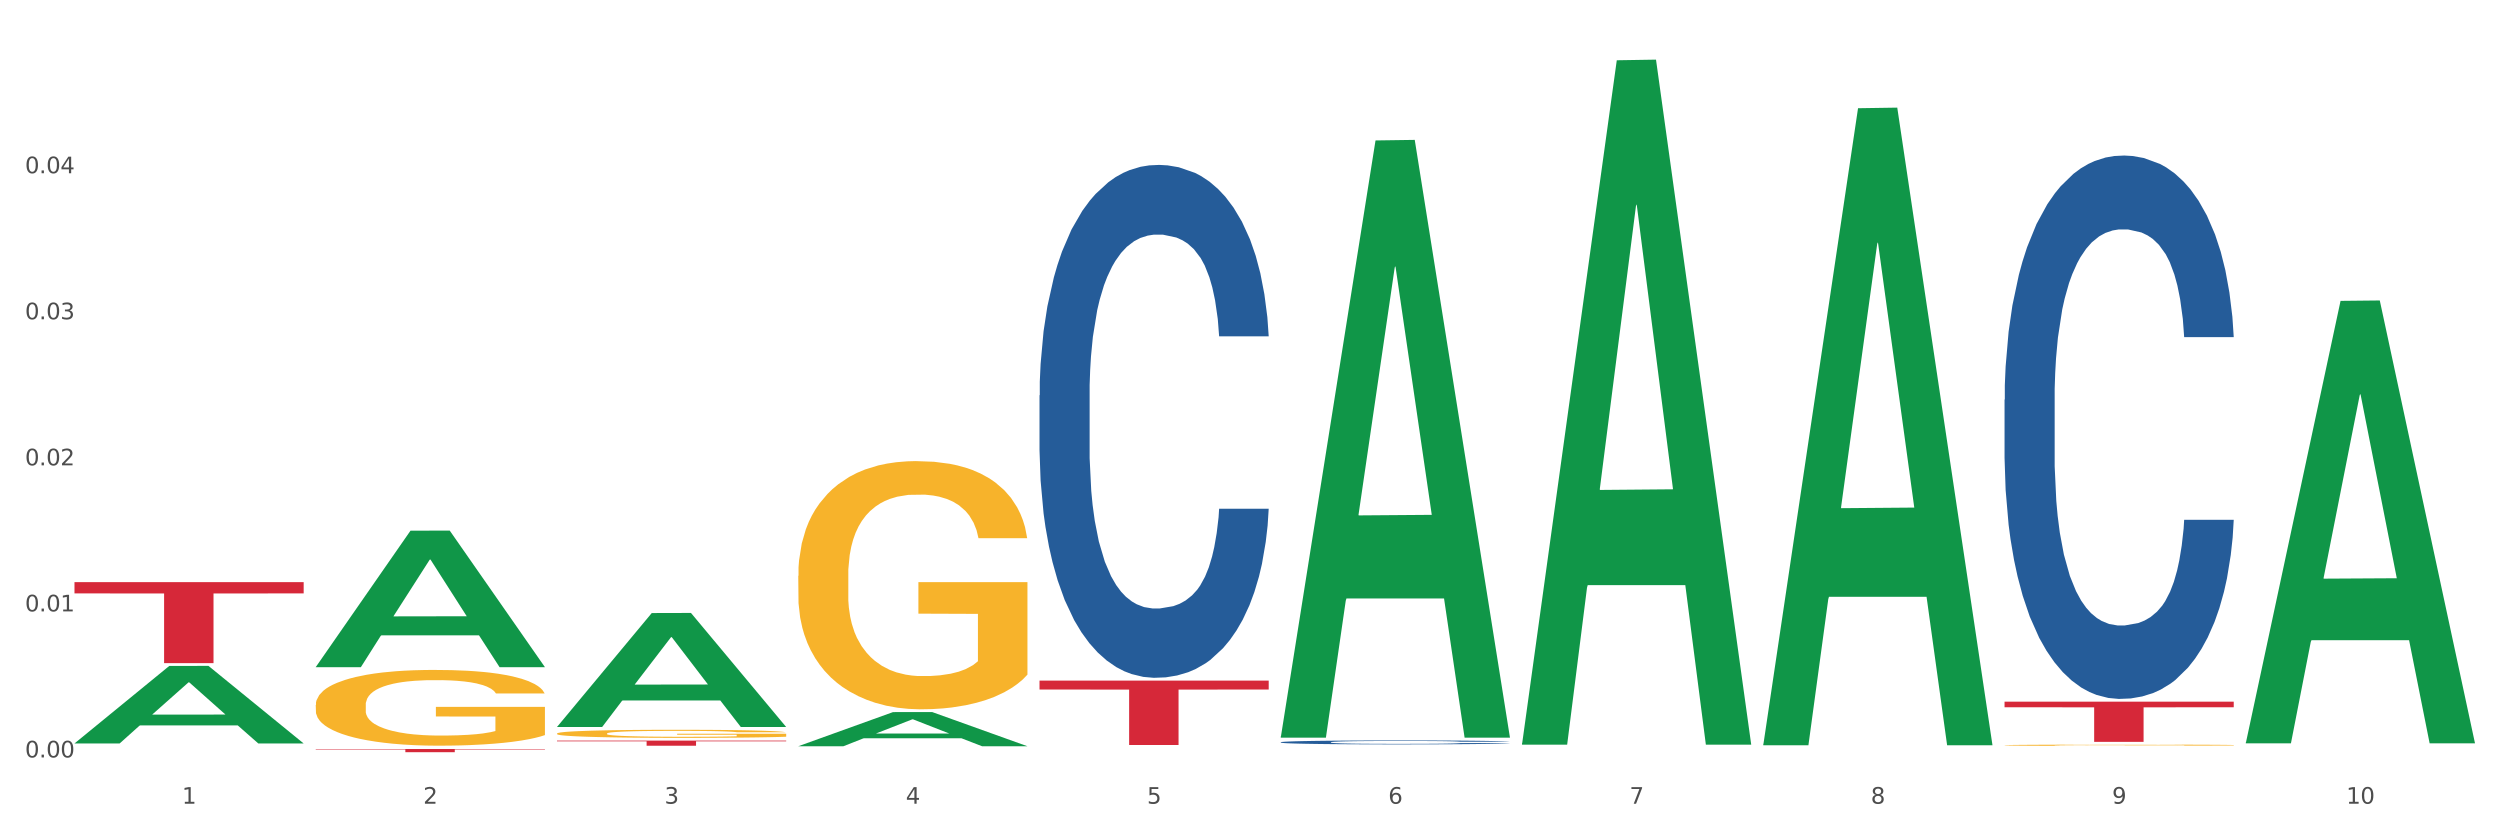
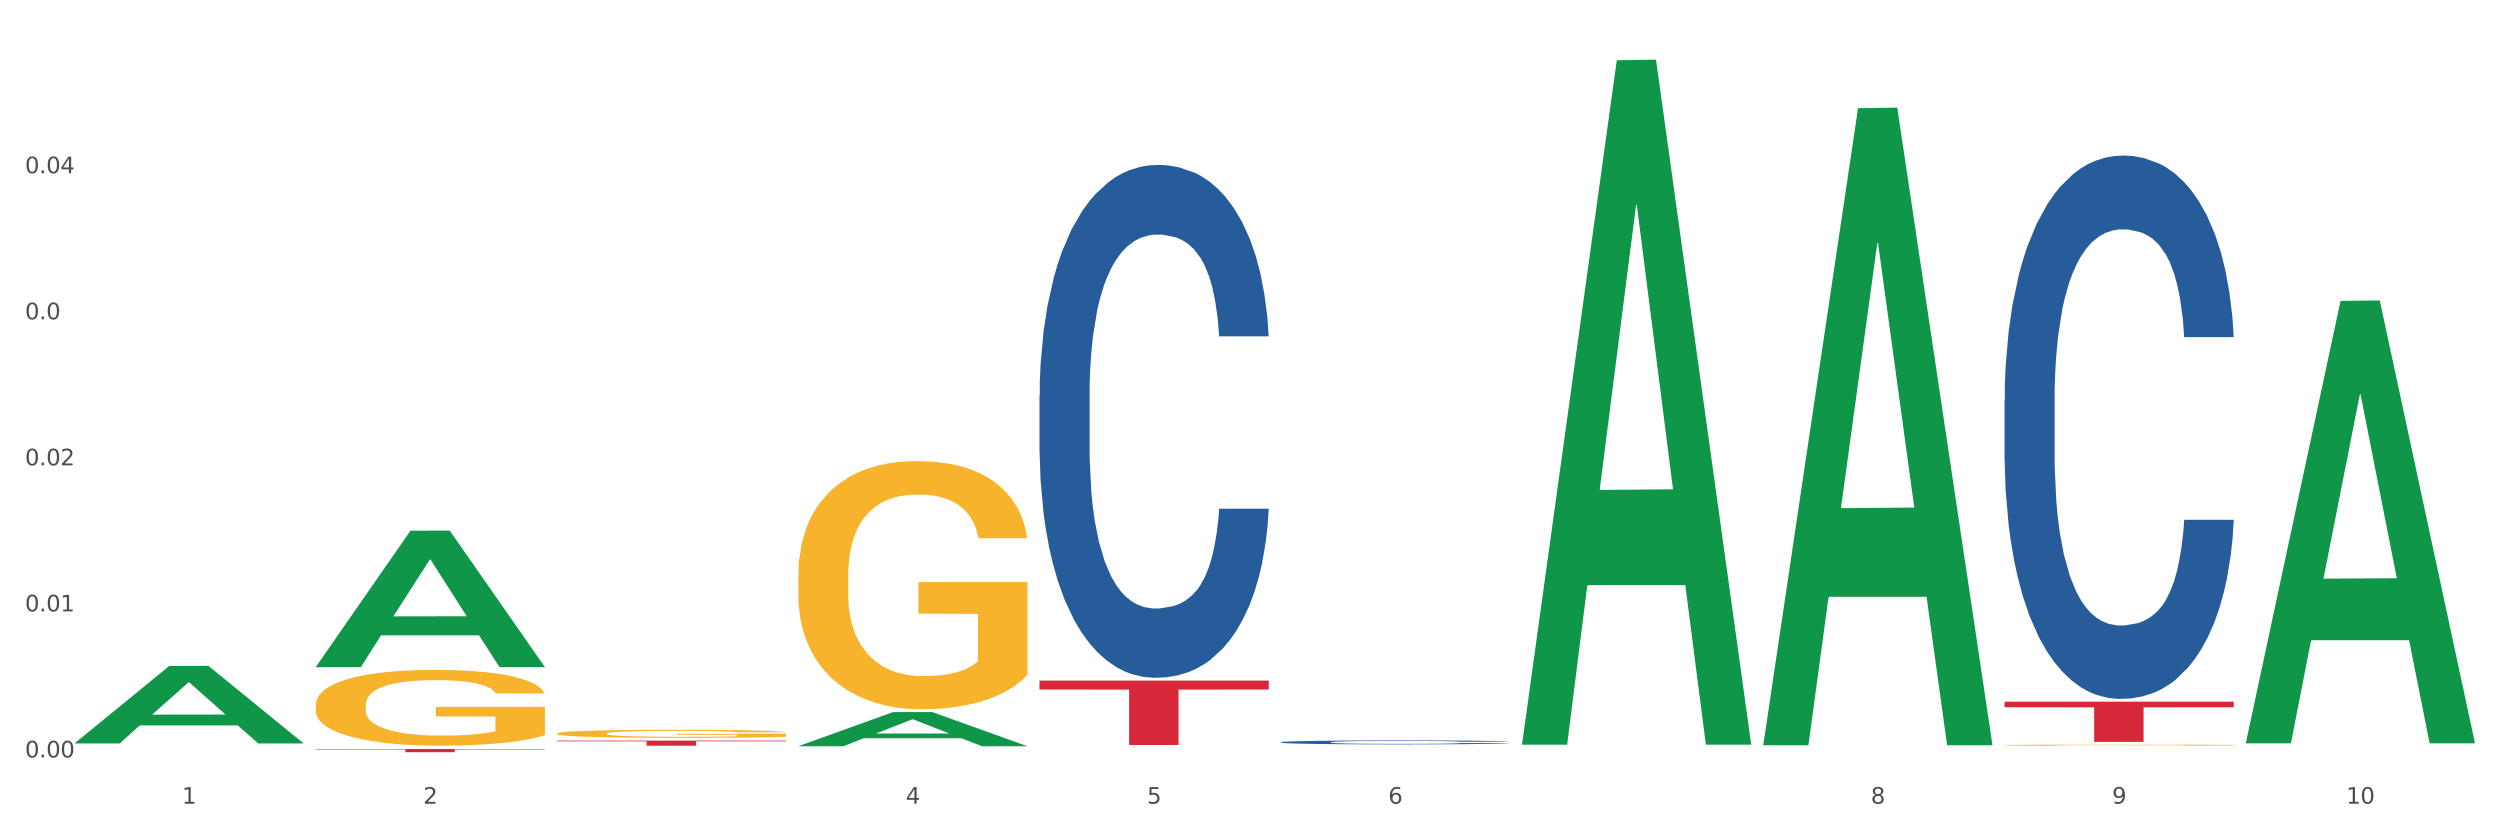
<svg xmlns="http://www.w3.org/2000/svg" xmlns:xlink="http://www.w3.org/1999/xlink" width="1080pt" height="360pt" viewBox="0 0 1080 360" version="1.1">
  <rect x="0" y="0" width="1080" height="360" fill="#333333" stroke="none" />
  <defs>
    <style type="text/css">*{stroke-linejoin: round; stroke-linecap: butt}</style>
  </defs>
  <g id="figure_1">
    <g id="patch_1">
      <path d="M 0 360  L 1080 360  L 1080 0  L 0 0  z " style="fill: #ffffff; stroke: #ffffff; stroke-linejoin: miter" />
    </g>
    <g id="axes_1">
      <g id="matplotlib.axis_1">
        <g id="xtick_1">
          <g id="text_1">
            <g style="fill: #4d4d4d" transform="translate(78.627 347.204) scale(0.096 -0.096)">
              <defs>
                <path id="DejaVuSans-31" d="M 794 531  L 1825 531  L 1825 4091  L 703 3866  L 703 4441  L 1819 4666  L 2450 4666  L 2450 531  L 3481 531  L 3481 0  L 794 0  L 794 531  z " transform="scale(0.016)" />
              </defs>
              <use xlink:href="#DejaVuSans-31" />
            </g>
          </g>
        </g>
        <g id="xtick_2">
          <g id="text_2">
            <g style="fill: #4d4d4d" transform="translate(182.851 347.204) scale(0.096 -0.096)">
              <defs>
                <path id="DejaVuSans-32" d="M 1228 531  L 3431 531  L 3431 0  L 469 0  L 469 531  Q 828 903 1448 1529  Q 2069 2156 2228 2338  Q 2531 2678 2651 2914  Q 2772 3150 2772 3378  Q 2772 3750 2511 3984  Q 2250 4219 1831 4219  Q 1534 4219 1204 4116  Q 875 4013 500 3803  L 500 4441  Q 881 4594 1212 4672  Q 1544 4750 1819 4750  Q 2544 4750 2975 4387  Q 3406 4025 3406 3419  Q 3406 3131 3298 2873  Q 3191 2616 2906 2266  Q 2828 2175 2409 1742  Q 1991 1309 1228 531  z " transform="scale(0.016)" />
              </defs>
              <use xlink:href="#DejaVuSans-32" />
            </g>
          </g>
        </g>
        <g id="xtick_3">
          <g id="text_3">
            <g style="fill: #4d4d4d" transform="translate(287.074 347.204) scale(0.096 -0.096)">
              <defs>
-                 <path id="DejaVuSans-33" d="M 2597 2516  Q 3050 2419 3304 2112  Q 3559 1806 3559 1356  Q 3559 666 3084 287  Q 2609 -91 1734 -91  Q 1441 -91 1130 -33  Q 819 25 488 141  L 488 750  Q 750 597 1062 519  Q 1375 441 1716 441  Q 2309 441 2620 675  Q 2931 909 2931 1356  Q 2931 1769 2642 2001  Q 2353 2234 1838 2234  L 1294 2234  L 1294 2753  L 1863 2753  Q 2328 2753 2575 2939  Q 2822 3125 2822 3475  Q 2822 3834 2567 4026  Q 2313 4219 1838 4219  Q 1578 4219 1281 4162  Q 984 4106 628 3988  L 628 4550  Q 988 4650 1302 4700  Q 1616 4750 1894 4750  Q 2613 4750 3031 4423  Q 3450 4097 3450 3541  Q 3450 3153 3228 2886  Q 3006 2619 2597 2516  z " transform="scale(0.016)" />
-               </defs>
+                 </defs>
              <use xlink:href="#DejaVuSans-33" />
            </g>
          </g>
        </g>
        <g id="xtick_4">
          <g id="text_4">
            <g style="fill: #4d4d4d" transform="translate(391.298 347.204) scale(0.096 -0.096)">
              <defs>
                <path id="DejaVuSans-34" d="M 2419 4116  L 825 1625  L 2419 1625  L 2419 4116  z M 2253 4666  L 3047 4666  L 3047 1625  L 3713 1625  L 3713 1100  L 3047 1100  L 3047 0  L 2419 0  L 2419 1100  L 313 1100  L 313 1709  L 2253 4666  z " transform="scale(0.016)" />
              </defs>
              <use xlink:href="#DejaVuSans-34" />
            </g>
          </g>
        </g>
        <g id="xtick_5">
          <g id="text_5">
            <g style="fill: #4d4d4d" transform="translate(495.522 347.204) scale(0.096 -0.096)">
              <defs>
                <path id="DejaVuSans-35" d="M 691 4666  L 3169 4666  L 3169 4134  L 1269 4134  L 1269 2991  Q 1406 3038 1543 3061  Q 1681 3084 1819 3084  Q 2600 3084 3056 2656  Q 3513 2228 3513 1497  Q 3513 744 3044 326  Q 2575 -91 1722 -91  Q 1428 -91 1123 -41  Q 819 9 494 109  L 494 744  Q 775 591 1075 516  Q 1375 441 1709 441  Q 2250 441 2565 725  Q 2881 1009 2881 1497  Q 2881 1984 2565 2268  Q 2250 2553 1709 2553  Q 1456 2553 1204 2497  Q 953 2441 691 2322  L 691 4666  z " transform="scale(0.016)" />
              </defs>
              <use xlink:href="#DejaVuSans-35" />
            </g>
          </g>
        </g>
        <g id="xtick_6">
          <g id="text_6">
            <g style="fill: #4d4d4d" transform="translate(599.745 347.204) scale(0.096 -0.096)">
              <defs>
                <path id="DejaVuSans-36" d="M 2113 2584  Q 1688 2584 1439 2293  Q 1191 2003 1191 1497  Q 1191 994 1439 701  Q 1688 409 2113 409  Q 2538 409 2786 701  Q 3034 994 3034 1497  Q 3034 2003 2786 2293  Q 2538 2584 2113 2584  z M 3366 4563  L 3366 3988  Q 3128 4100 2886 4159  Q 2644 4219 2406 4219  Q 1781 4219 1451 3797  Q 1122 3375 1075 2522  Q 1259 2794 1537 2939  Q 1816 3084 2150 3084  Q 2853 3084 3261 2657  Q 3669 2231 3669 1497  Q 3669 778 3244 343  Q 2819 -91 2113 -91  Q 1303 -91 875 529  Q 447 1150 447 2328  Q 447 3434 972 4092  Q 1497 4750 2381 4750  Q 2619 4750 2861 4703  Q 3103 4656 3366 4563  z " transform="scale(0.016)" />
              </defs>
              <use xlink:href="#DejaVuSans-36" />
            </g>
          </g>
        </g>
        <g id="xtick_7">
          <g id="text_7">
            <g style="fill: #4d4d4d" transform="translate(703.969 347.204) scale(0.096 -0.096)">
              <defs>
-                 <path id="DejaVuSans-37" d="M 525 4666  L 3525 4666  L 3525 4397  L 1831 0  L 1172 0  L 2766 4134  L 525 4134  L 525 4666  z " transform="scale(0.016)" />
-               </defs>
+                 </defs>
              <use xlink:href="#DejaVuSans-37" />
            </g>
          </g>
        </g>
        <g id="xtick_8">
          <g id="text_8">
            <g style="fill: #4d4d4d" transform="translate(808.193 347.204) scale(0.096 -0.096)">
              <defs>
                <path id="DejaVuSans-38" d="M 2034 2216  Q 1584 2216 1326 1975  Q 1069 1734 1069 1313  Q 1069 891 1326 650  Q 1584 409 2034 409  Q 2484 409 2743 651  Q 3003 894 3003 1313  Q 3003 1734 2745 1975  Q 2488 2216 2034 2216  z M 1403 2484  Q 997 2584 770 2862  Q 544 3141 544 3541  Q 544 4100 942 4425  Q 1341 4750 2034 4750  Q 2731 4750 3128 4425  Q 3525 4100 3525 3541  Q 3525 3141 3298 2862  Q 3072 2584 2669 2484  Q 3125 2378 3379 2068  Q 3634 1759 3634 1313  Q 3634 634 3220 271  Q 2806 -91 2034 -91  Q 1263 -91 848 271  Q 434 634 434 1313  Q 434 1759 690 2068  Q 947 2378 1403 2484  z M 1172 3481  Q 1172 3119 1398 2916  Q 1625 2713 2034 2713  Q 2441 2713 2670 2916  Q 2900 3119 2900 3481  Q 2900 3844 2670 4047  Q 2441 4250 2034 4250  Q 1625 4250 1398 4047  Q 1172 3844 1172 3481  z " transform="scale(0.016)" />
              </defs>
              <use xlink:href="#DejaVuSans-38" />
            </g>
          </g>
        </g>
        <g id="xtick_9">
          <g id="text_9">
            <g style="fill: #4d4d4d" transform="translate(912.416 347.204) scale(0.096 -0.096)">
              <defs>
                <path id="DejaVuSans-39" d="M 703 97  L 703 672  Q 941 559 1184 500  Q 1428 441 1663 441  Q 2288 441 2617 861  Q 2947 1281 2994 2138  Q 2813 1869 2534 1725  Q 2256 1581 1919 1581  Q 1219 1581 811 2004  Q 403 2428 403 3163  Q 403 3881 828 4315  Q 1253 4750 1959 4750  Q 2769 4750 3195 4129  Q 3622 3509 3622 2328  Q 3622 1225 3098 567  Q 2575 -91 1691 -91  Q 1453 -91 1209 -44  Q 966 3 703 97  z M 1959 2075  Q 2384 2075 2632 2365  Q 2881 2656 2881 3163  Q 2881 3666 2632 3958  Q 2384 4250 1959 4250  Q 1534 4250 1286 3958  Q 1038 3666 1038 3163  Q 1038 2656 1286 2365  Q 1534 2075 1959 2075  z " transform="scale(0.016)" />
              </defs>
              <use xlink:href="#DejaVuSans-39" />
            </g>
          </g>
        </g>
        <g id="xtick_10">
          <g id="text_10">
            <g style="fill: #4d4d4d" transform="translate(1013.586 347.204) scale(0.096 -0.096)">
              <defs>
                <path id="DejaVuSans-30" d="M 2034 4250  Q 1547 4250 1301 3770  Q 1056 3291 1056 2328  Q 1056 1369 1301 889  Q 1547 409 2034 409  Q 2525 409 2770 889  Q 3016 1369 3016 2328  Q 3016 3291 2770 3770  Q 2525 4250 2034 4250  z M 2034 4750  Q 2819 4750 3233 4129  Q 3647 3509 3647 2328  Q 3647 1150 3233 529  Q 2819 -91 2034 -91  Q 1250 -91 836 529  Q 422 1150 422 2328  Q 422 3509 836 4129  Q 1250 4750 2034 4750  z " transform="scale(0.016)" />
              </defs>
              <use xlink:href="#DejaVuSans-31" />
              <use xlink:href="#DejaVuSans-30" transform="translate(63.623 0)" />
            </g>
          </g>
        </g>
        <g id="xtick_11" />
        <g id="xtick_12" />
        <g id="xtick_13" />
        <g id="xtick_14" />
        <g id="xtick_15" />
        <g id="xtick_16" />
        <g id="xtick_17" />
        <g id="xtick_18" />
        <g id="xtick_19" />
      </g>
      <g id="matplotlib.axis_2">
        <g id="ytick_1">
          <g id="text_11">
            <g style="fill: #4d4d4d" transform="translate(10.8 327.219) scale(0.096 -0.096)">
              <defs>
                <path id="DejaVuSans-2e" d="M 684 794  L 1344 794  L 1344 0  L 684 0  L 684 794  z " transform="scale(0.016)" />
              </defs>
              <use xlink:href="#DejaVuSans-30" />
              <use xlink:href="#DejaVuSans-2e" transform="translate(63.623 0)" />
              <use xlink:href="#DejaVuSans-30" transform="translate(95.41 0)" />
              <use xlink:href="#DejaVuSans-30" transform="translate(159.033 0)" />
            </g>
          </g>
        </g>
        <g id="ytick_2">
          <g id="text_12">
            <g style="fill: #4d4d4d" transform="translate(10.8 264.125) scale(0.096 -0.096)">
              <use xlink:href="#DejaVuSans-30" />
              <use xlink:href="#DejaVuSans-2e" transform="translate(63.623 0)" />
              <use xlink:href="#DejaVuSans-30" transform="translate(95.41 0)" />
              <use xlink:href="#DejaVuSans-31" transform="translate(159.033 0)" />
            </g>
          </g>
        </g>
        <g id="ytick_3">
          <g id="text_13">
            <g style="fill: #4d4d4d" transform="translate(10.8 201.03) scale(0.096 -0.096)">
              <use xlink:href="#DejaVuSans-30" />
              <use xlink:href="#DejaVuSans-2e" transform="translate(63.623 0)" />
              <use xlink:href="#DejaVuSans-30" transform="translate(95.41 0)" />
              <use xlink:href="#DejaVuSans-32" transform="translate(159.033 0)" />
            </g>
          </g>
        </g>
        <g id="ytick_4">
          <g id="text_14">
            <g style="fill: #4d4d4d" transform="translate(10.8 137.935) scale(0.096 -0.096)">
              <use xlink:href="#DejaVuSans-30" />
              <use xlink:href="#DejaVuSans-2e" transform="translate(63.623 0)" />
              <use xlink:href="#DejaVuSans-30" transform="translate(95.41 0)" />
              <use xlink:href="#DejaVuSans-33" transform="translate(159.033 0)" />
            </g>
          </g>
        </g>
        <g id="ytick_5">
          <g id="text_15">
            <g style="fill: #4d4d4d" transform="translate(10.8 74.84) scale(0.096 -0.096)">
              <use xlink:href="#DejaVuSans-30" />
              <use xlink:href="#DejaVuSans-2e" transform="translate(63.623 0)" />
              <use xlink:href="#DejaVuSans-30" transform="translate(95.41 0)" />
              <use xlink:href="#DejaVuSans-34" transform="translate(159.033 0)" />
            </g>
          </g>
        </g>
        <g id="ytick_6" />
        <g id="ytick_7" />
        <g id="ytick_8" />
        <g id="ytick_9" />
        <g id="ytick_10" />
      </g>
      <g id="PolyCollection_1">
        <path d="M 32.175 321.122  L 32.277 321.091  L 73.107 287.692  L 90.051 287.66  L 131.187 321.185  L 111.589 321.185  L 102.709 313.378  L 60.552 313.378  L 60.246 313.504  L 51.671 321.185  L 32.175 321.185  L 32.175 321.122  L 65.86 308.72  L 97.401 308.688  L 81.783 294.806  L 81.579 294.743  L 81.375 294.837  L 65.758 308.688  L 65.86 308.72  L 32.175 321.122  z " clip-path="url(#pbd13c7d159)" style="fill: #109648" />
        <path d="M 865.964 172.665  L 866.081 172.451  L 866.081 166.448  L 866.432 158.301  L 867.719 143.294  L 869.358 131.932  L 872.167 118.64  L 873.688 113.066  L 875.678 106.849  L 879.774 96.772  L 884.456 88.197  L 887.733 83.48  L 890.19 80.479  L 895.691 75.119  L 898.851 72.761  L 902.128 70.832  L 904.937 69.545  L 909.618 68.045  L 913.364 67.401  L 917.694 67.187  L 921.322 67.401  L 926.12 68.259  L 933.143 70.832  L 935.834 72.332  L 939.463 74.905  L 943.208 78.335  L 946.251 81.765  L 949.762 86.696  L 953.39 93.128  L 956.901 101.275  L 959.359 108.778  L 961.348 116.71  L 963.104 126.358  L 964.391 136.863  L 964.976 145.653  L 943.559 145.653  L 942.974 137.72  L 941.803 129.145  L 940.633 123.356  L 939.346 118.64  L 937.356 113.28  L 935.6 109.85  L 932.674 105.777  L 929.983 103.204  L 927.759 101.703  L 925.067 100.417  L 919.332 99.131  L 915.236 99.131  L 912.661 99.559  L 909.501 100.631  L 906.81 102.132  L 903.65 104.705  L 901.192 107.492  L 898.734 111.136  L 897.33 113.709  L 895.223 118.425  L 893.819 122.284  L 891.946 128.93  L 890.893 133.647  L 889.02 145.867  L 888.201 154.871  L 887.85 161.088  L 887.616 167.949  L 887.616 201.393  L 888.318 216.4  L 888.903 222.832  L 889.839 230.121  L 891.595 239.554  L 894.17 248.773  L 896.861 255.419  L 899.085 259.492  L 901.192 262.493  L 903.298 264.852  L 905.873 266.996  L 907.98 268.282  L 911.14 269.568  L 914.885 270.211  L 917.811 270.211  L 923.78 269.139  L 926.472 268.067  L 929.046 266.567  L 931.855 264.208  L 934.079 261.636  L 935.366 259.706  L 937.473 255.633  L 939.111 251.345  L 940.516 246.414  L 941.452 242.127  L 942.505 235.695  L 943.325 228.406  L 943.559 224.547  L 964.976 224.547  L 964.508 232.265  L 963.689 239.768  L 962.05 249.845  L 960.763 255.633  L 958.773 262.708  L 956.667 268.711  L 953.741 275.357  L 951.049 280.287  L 948.24 284.575  L 945.197 288.434  L 939.697 293.794  L 937.707 295.295  L 933.494 297.867  L 930.217 299.368  L 925.418 300.869  L 920.503 301.726  L 915.353 301.941  L 910.789 301.512  L 905.756 300.225  L 902.596 298.939  L 899.085 297.01  L 894.989 294.008  L 891.127 290.364  L 887.499 286.076  L 884.105 281.145  L 880.945 275.571  L 876.848 266.352  L 873.805 257.348  L 871.582 248.987  L 870.06 241.912  L 868.539 232.908  L 867.719 226.691  L 866.432 211.684  L 865.964 197.749  L 865.964 172.665  z " clip-path="url(#pbd13c7d159)" style="fill: #255c99" />
        <path d="M 553.293 320.633  L 553.41 320.632  L 553.41 320.588  L 553.761 320.529  L 555.049 320.42  L 556.687 320.338  L 559.496 320.242  L 561.017 320.201  L 563.007 320.156  L 567.103 320.083  L 571.785 320.021  L 575.062 319.987  L 577.52 319.965  L 583.02 319.926  L 586.18 319.909  L 589.457 319.895  L 592.266 319.886  L 596.948 319.875  L 600.693 319.87  L 605.023 319.869  L 608.651 319.87  L 613.45 319.876  L 620.472 319.895  L 623.164 319.906  L 626.792 319.925  L 630.537 319.949  L 633.58 319.974  L 637.091 320.01  L 640.719 320.057  L 644.23 320.116  L 646.688 320.17  L 648.677 320.228  L 650.433 320.298  L 651.72 320.374  L 652.306 320.438  L 630.888 320.438  L 630.303 320.38  L 629.132 320.318  L 627.962 320.276  L 626.675 320.242  L 624.685 320.203  L 622.929 320.178  L 620.004 320.148  L 617.312 320.13  L 615.088 320.119  L 612.396 320.11  L 606.661 320.1  L 602.565 320.1  L 599.99 320.103  L 596.83 320.111  L 594.139 320.122  L 590.979 320.141  L 588.521 320.161  L 586.063 320.187  L 584.659 320.206  L 582.552 320.24  L 581.148 320.268  L 579.275 320.316  L 578.222 320.351  L 576.349 320.439  L 575.53 320.504  L 575.179 320.549  L 574.945 320.599  L 574.945 320.842  L 575.647 320.95  L 576.232 320.997  L 577.168 321.05  L 578.924 321.118  L 581.499 321.185  L 584.191 321.233  L 586.414 321.263  L 588.521 321.285  L 590.628 321.302  L 593.202 321.317  L 595.309 321.327  L 598.469 321.336  L 602.214 321.341  L 605.14 321.341  L 611.109 321.333  L 613.801 321.325  L 616.375 321.314  L 619.184 321.297  L 621.408 321.278  L 622.695 321.264  L 624.802 321.235  L 626.441 321.204  L 627.845 321.168  L 628.781 321.137  L 629.835 321.09  L 630.654 321.038  L 630.888 321.01  L 652.306 321.01  L 651.837 321.066  L 651.018 321.12  L 649.38 321.193  L 648.092 321.235  L 646.103 321.286  L 643.996 321.33  L 641.07 321.378  L 638.378 321.414  L 635.569 321.445  L 632.526 321.473  L 627.026 321.512  L 625.036 321.523  L 620.823 321.541  L 617.546 321.552  L 612.747 321.563  L 607.832 321.569  L 602.682 321.571  L 598.118 321.568  L 593.085 321.558  L 589.925 321.549  L 586.414 321.535  L 582.318 321.513  L 578.456 321.487  L 574.828 321.456  L 571.434 321.42  L 568.274 321.38  L 564.177 321.313  L 561.135 321.247  L 558.911 321.187  L 557.389 321.135  L 555.868 321.07  L 555.049 321.025  L 553.761 320.916  L 553.293 320.815  L 553.293 320.633  z " clip-path="url(#pbd13c7d159)" style="fill: #255c99" />
        <path d="M 449.069 170.797  L 449.187 170.595  L 449.187 164.929  L 449.538 157.24  L 450.825 143.075  L 452.464 132.35  L 455.272 119.804  L 456.794 114.542  L 458.783 108.674  L 462.88 99.163  L 467.561 91.069  L 470.838 86.617  L 473.296 83.784  L 478.797 78.725  L 481.957 76.499  L 485.234 74.678  L 488.042 73.464  L 492.724 72.048  L 496.469 71.44  L 500.799 71.238  L 504.427 71.44  L 509.226 72.25  L 516.248 74.678  L 518.94 76.095  L 522.568 78.523  L 526.313 81.761  L 529.356 84.998  L 532.867 89.653  L 536.495 95.723  L 540.006 103.413  L 542.464 110.495  L 544.454 117.982  L 546.209 127.088  L 547.497 137.004  L 548.082 145.301  L 526.664 145.301  L 526.079 137.813  L 524.909 129.719  L 523.738 124.255  L 522.451 119.804  L 520.461 114.745  L 518.706 111.507  L 515.78 107.662  L 513.088 105.234  L 510.864 103.817  L 508.173 102.603  L 502.438 101.389  L 498.342 101.389  L 495.767 101.794  L 492.607 102.806  L 489.915 104.222  L 486.755 106.65  L 484.297 109.281  L 481.84 112.721  L 480.435 115.149  L 478.328 119.601  L 476.924 123.244  L 475.051 129.517  L 473.998 133.969  L 472.126 145.503  L 471.306 154.002  L 470.955 159.87  L 470.721 166.346  L 470.721 197.913  L 471.423 212.078  L 472.009 218.149  L 472.945 225.029  L 474.7 233.933  L 477.275 242.634  L 479.967 248.907  L 482.191 252.752  L 484.297 255.585  L 486.404 257.811  L 488.979 259.834  L 491.085 261.048  L 494.245 262.262  L 497.991 262.87  L 500.916 262.87  L 506.885 261.858  L 509.577 260.846  L 512.152 259.429  L 514.961 257.204  L 517.184 254.775  L 518.472 252.954  L 520.578 249.109  L 522.217 245.062  L 523.621 240.408  L 524.558 236.361  L 525.611 230.29  L 526.43 223.41  L 526.664 219.768  L 548.082 219.768  L 547.614 227.052  L 546.795 234.135  L 545.156 243.646  L 543.869 249.109  L 541.879 255.787  L 539.772 261.453  L 536.846 267.726  L 534.155 272.38  L 531.346 276.427  L 528.303 280.07  L 522.802 285.129  L 520.813 286.545  L 516.599 288.974  L 513.322 290.39  L 508.524 291.806  L 503.608 292.616  L 498.459 292.818  L 493.894 292.414  L 488.862 291.199  L 485.702 289.985  L 482.191 288.164  L 478.094 285.331  L 474.232 281.891  L 470.604 277.844  L 467.21 273.19  L 464.05 267.928  L 459.954 259.227  L 456.911 250.728  L 454.687 242.836  L 453.166 236.159  L 451.644 227.66  L 450.825 221.791  L 449.538 207.626  L 449.069 194.473  L 449.069 170.797  z " clip-path="url(#pbd13c7d159)" style="fill: #255c99" />
        <path d="M 32.175 322.378  L 32.292 322.378  L 32.292 322.378  L 32.643 322.378  L 33.931 322.378  L 35.569 322.378  L 38.378 322.377  L 39.899 322.377  L 41.889 322.377  L 45.985 322.377  L 50.667 322.377  L 53.944 322.377  L 56.401 322.377  L 61.902 322.377  L 65.062 322.376  L 68.339 322.376  L 71.148 322.376  L 75.829 322.376  L 79.575 322.376  L 83.905 322.376  L 87.533 322.376  L 92.331 322.376  L 99.354 322.376  L 102.045 322.376  L 105.674 322.377  L 109.419 322.377  L 112.462 322.377  L 115.973 322.377  L 119.601 322.377  L 123.112 322.377  L 125.57 322.377  L 127.559 322.377  L 129.315 322.377  L 130.602 322.378  L 131.187 322.378  L 109.77 322.378  L 109.185 322.378  L 108.014 322.378  L 106.844 322.377  L 105.557 322.377  L 103.567 322.377  L 101.811 322.377  L 98.886 322.377  L 96.194 322.377  L 93.97 322.377  L 91.278 322.377  L 85.543 322.377  L 81.447 322.377  L 78.872 322.377  L 75.712 322.377  L 73.021 322.377  L 69.861 322.377  L 67.403 322.377  L 64.945 322.377  L 63.541 322.377  L 61.434 322.377  L 60.03 322.377  L 58.157 322.378  L 57.104 322.378  L 55.231 322.378  L 54.412 322.378  L 54.061 322.378  L 53.827 322.378  L 53.827 322.379  L 54.529 322.379  L 55.114 322.379  L 56.05 322.379  L 57.806 322.38  L 60.381 322.38  L 63.072 322.38  L 65.296 322.38  L 67.403 322.38  L 69.509 322.38  L 72.084 322.38  L 74.191 322.38  L 77.351 322.38  L 81.096 322.38  L 84.022 322.38  L 89.991 322.38  L 92.683 322.38  L 95.257 322.38  L 98.066 322.38  L 100.29 322.38  L 101.577 322.38  L 103.684 322.38  L 105.322 322.38  L 106.727 322.38  L 107.663 322.38  L 108.717 322.38  L 109.536 322.379  L 109.77 322.379  L 131.187 322.379  L 130.719 322.379  L 129.9 322.38  L 128.262 322.38  L 126.974 322.38  L 124.985 322.38  L 122.878 322.38  L 119.952 322.38  L 117.26 322.38  L 114.451 322.38  L 111.408 322.381  L 105.908 322.381  L 103.918 322.381  L 99.705 322.381  L 96.428 322.381  L 91.629 322.381  L 86.714 322.381  L 81.564 322.381  L 77 322.381  L 71.967 322.381  L 68.807 322.381  L 65.296 322.381  L 61.2 322.381  L 57.338 322.381  L 53.71 322.38  L 50.316 322.38  L 47.156 322.38  L 43.059 322.38  L 40.016 322.38  L 37.793 322.38  L 36.271 322.38  L 34.75 322.379  L 33.931 322.379  L 32.643 322.379  L 32.175 322.379  L 32.175 322.378  z " clip-path="url(#pbd13c7d159)" style="fill: #255c99" />
        <path d="M 136.399 304.531  L 136.516 304.501  L 136.516 303.425  L 136.749 302.498  L 137.918 300.257  L 139.672 298.404  L 140.958 297.418  L 142.244 296.611  L 143.763 295.804  L 145.634 294.967  L 149.024 293.741  L 151.128 293.114  L 153.699 292.456  L 158.375 291.5  L 161.765 290.962  L 165.272 290.514  L 171 289.976  L 174.741 289.737  L 178.716 289.557  L 183.508 289.438  L 187.132 289.408  L 195.081 289.498  L 201.861 289.766  L 205.135 289.976  L 209.343 290.334  L 211.564 290.573  L 215.188 291.052  L 218.928 291.679  L 221.5 292.217  L 225.358 293.233  L 228.28 294.25  L 230.969 295.505  L 232.372 296.372  L 233.424 297.179  L 234.359 298.105  L 235.294 299.569  L 214.253 299.569  L 213.434 298.523  L 212.148 297.537  L 210.278 296.581  L 208.641 295.983  L 205.836 295.236  L 203.264 294.758  L 200.576 294.399  L 197.302 294.1  L 194.731 293.951  L 191.107 293.831  L 183.976 293.861  L 179.183 294.1  L 175.91 294.399  L 173.806 294.668  L 171.936 294.967  L 169.831 295.385  L 167.377 296.013  L 165.623 296.581  L 163.87 297.298  L 162.467 298.015  L 161.181 298.852  L 160.129 299.749  L 159.311 300.675  L 158.609 301.811  L 158.025 303.694  L 158.025 307.788  L 158.259 308.715  L 158.843 309.94  L 159.544 310.867  L 160.713 311.973  L 161.765 312.72  L 163.753 313.796  L 165.974 314.692  L 167.727 315.26  L 169.481 315.738  L 172.52 316.396  L 175.91 316.934  L 178.833 317.263  L 182.807 317.562  L 185.496 317.681  L 187.834 317.741  L 193.562 317.741  L 197.653 317.651  L 202.212 317.442  L 205.719 317.173  L 208.641 316.844  L 211.915 316.306  L 214.019 315.798  L 214.019 309.552  L 188.301 309.522  L 188.301 305.368  L 235.411 305.368  L 235.411 317.562  L 233.424 318.189  L 231.203 318.757  L 228.865 319.265  L 225.358 319.893  L 221.15 320.49  L 217.409 320.909  L 213.434 321.268  L 208.758 321.596  L 202.68 321.895  L 198.939 322.015  L 194.263 322.104  L 188.769 322.134  L 183.976 322.075  L 179.3 321.925  L 174.39 321.656  L 169.598 321.268  L 165.974 320.879  L 162.35 320.401  L 158.492 319.773  L 155.453 319.175  L 153.115 318.637  L 150.543 317.95  L 147.738 317.053  L 145.634 316.247  L 143.763 315.41  L 141.776 314.334  L 140.373 313.407  L 138.97 312.242  L 138.152 311.375  L 137.217 310.03  L 136.516 308.147  L 136.399 304.531  z " clip-path="url(#pbd13c7d159)" style="fill: #f7b32b" />
        <path d="M 240.622 316.878  L 240.739 316.875  L 240.739 316.76  L 240.973 316.662  L 242.142 316.423  L 243.895 316.225  L 245.181 316.12  L 246.467 316.034  L 247.987 315.948  L 249.857 315.858  L 253.247 315.728  L 255.351 315.661  L 257.923 315.591  L 262.599 315.489  L 265.989 315.431  L 269.496 315.383  L 275.224 315.326  L 278.965 315.301  L 282.939 315.281  L 287.732 315.269  L 291.356 315.265  L 299.305 315.275  L 306.085 315.304  L 309.358 315.326  L 313.566 315.364  L 315.788 315.39  L 319.411 315.441  L 323.152 315.508  L 325.724 315.565  L 329.581 315.673  L 332.504 315.782  L 335.193 315.916  L 336.595 316.008  L 337.647 316.094  L 338.583 316.193  L 339.518 316.349  L 318.476 316.349  L 317.658 316.238  L 316.372 316.132  L 314.502 316.03  L 312.865 315.967  L 310.06 315.887  L 307.488 315.836  L 304.799 315.798  L 301.526 315.766  L 298.954 315.75  L 295.33 315.737  L 288.2 315.74  L 283.407 315.766  L 280.134 315.798  L 278.03 315.826  L 276.159 315.858  L 274.055 315.903  L 271.6 315.97  L 269.847 316.03  L 268.093 316.107  L 266.69 316.183  L 265.405 316.273  L 264.352 316.368  L 263.534 316.467  L 262.833 316.588  L 262.248 316.789  L 262.248 317.226  L 262.482 317.325  L 263.067 317.455  L 263.768 317.554  L 264.937 317.672  L 265.989 317.752  L 267.976 317.867  L 270.197 317.962  L 271.951 318.023  L 273.704 318.074  L 276.744 318.144  L 280.134 318.201  L 283.056 318.236  L 287.031 318.268  L 289.719 318.281  L 292.057 318.287  L 297.785 318.287  L 301.877 318.278  L 306.436 318.256  L 309.943 318.227  L 312.865 318.192  L 316.138 318.134  L 318.242 318.08  L 318.242 317.414  L 292.525 317.411  L 292.525 316.968  L 339.635 316.968  L 339.635 318.268  L 337.647 318.335  L 335.426 318.396  L 333.088 318.45  L 329.581 318.517  L 325.373 318.581  L 321.632 318.625  L 317.658 318.664  L 312.982 318.699  L 306.903 318.73  L 303.163 318.743  L 298.487 318.753  L 292.992 318.756  L 288.2 318.75  L 283.524 318.734  L 278.614 318.705  L 273.821 318.664  L 270.197 318.622  L 266.574 318.571  L 262.716 318.504  L 259.677 318.44  L 257.339 318.383  L 254.767 318.31  L 251.961 318.214  L 249.857 318.128  L 247.987 318.039  L 246 317.924  L 244.597 317.825  L 243.194 317.701  L 242.376 317.608  L 241.441 317.465  L 240.739 317.264  L 240.622 316.878  z " clip-path="url(#pbd13c7d159)" style="fill: #f7b32b" />
        <path d="M 344.846 248.744  L 344.963 248.646  L 344.963 245.121  L 345.197 242.085  L 346.366 234.74  L 348.119 228.669  L 349.405 225.437  L 350.691 222.793  L 352.21 220.149  L 354.081 217.407  L 357.471 213.392  L 359.575 211.336  L 362.147 209.182  L 366.823 206.048  L 370.213 204.285  L 373.72 202.816  L 379.448 201.054  L 383.188 200.27  L 387.163 199.683  L 391.956 199.291  L 395.579 199.193  L 403.529 199.487  L 410.309 200.368  L 413.582 201.054  L 417.79 202.229  L 420.011 203.012  L 423.635 204.579  L 427.376 206.635  L 429.947 208.398  L 433.805 211.728  L 436.728 215.057  L 439.416 219.17  L 440.819 222.01  L 441.871 224.654  L 442.806 227.69  L 443.741 232.488  L 422.7 232.488  L 421.882 229.061  L 420.596 225.829  L 418.725 222.695  L 417.089 220.737  L 414.283 218.289  L 411.711 216.722  L 409.023 215.547  L 405.75 214.568  L 403.178 214.078  L 399.554 213.686  L 392.423 213.784  L 387.63 214.568  L 384.357 215.547  L 382.253 216.428  L 380.383 217.407  L 378.279 218.778  L 375.824 220.835  L 374.07 222.695  L 372.317 225.046  L 370.914 227.396  L 369.628 230.138  L 368.576 233.076  L 367.758 236.111  L 367.056 239.833  L 366.472 246.002  L 366.472 259.418  L 366.706 262.454  L 367.29 266.469  L 367.992 269.504  L 369.161 273.128  L 370.213 275.576  L 372.2 279.101  L 374.421 282.039  L 376.174 283.9  L 377.928 285.466  L 380.967 287.621  L 384.357 289.383  L 387.28 290.461  L 391.254 291.44  L 393.943 291.832  L 396.281 292.028  L 402.009 292.028  L 406.1 291.734  L 410.659 291.048  L 414.166 290.167  L 417.089 289.09  L 420.362 287.327  L 422.466 285.662  L 422.466 265.196  L 396.748 265.098  L 396.748 251.486  L 443.858 251.486  L 443.858 291.44  L 441.871 293.496  L 439.65 295.357  L 437.312 297.022  L 433.805 299.078  L 429.597 301.037  L 425.856 302.408  L 421.882 303.583  L 417.206 304.66  L 411.127 305.639  L 407.386 306.031  L 402.71 306.325  L 397.216 306.423  L 392.423 306.227  L 387.747 305.737  L 382.838 304.856  L 378.045 303.583  L 374.421 302.31  L 370.797 300.743  L 366.94 298.687  L 363.9 296.728  L 361.562 294.965  L 358.99 292.713  L 356.185 289.775  L 354.081 287.131  L 352.21 284.389  L 350.223 280.864  L 348.82 277.828  L 347.418 274.009  L 346.599 271.169  L 345.664 266.762  L 344.963 260.593  L 344.846 248.744  z " clip-path="url(#pbd13c7d159)" style="fill: #f7b32b" />
-         <path d="M 865.964 321.936  L 866.081 321.936  L 866.081 321.917  L 866.315 321.901  L 867.484 321.862  L 869.237 321.83  L 870.523 321.813  L 871.809 321.799  L 873.329 321.785  L 875.199 321.771  L 878.589 321.75  L 880.693 321.739  L 883.265 321.727  L 887.941 321.711  L 891.331 321.702  L 894.838 321.694  L 900.566 321.684  L 904.306 321.68  L 908.281 321.677  L 913.074 321.675  L 916.698 321.675  L 924.647 321.676  L 931.427 321.681  L 934.7 321.684  L 938.908 321.691  L 941.129 321.695  L 944.753 321.703  L 948.494 321.714  L 951.066 321.723  L 954.923 321.741  L 957.846 321.758  L 960.534 321.78  L 961.937 321.795  L 962.989 321.809  L 963.924 321.825  L 964.859 321.85  L 943.818 321.85  L 943 321.832  L 941.714 321.815  L 939.843 321.799  L 938.207 321.788  L 935.401 321.775  L 932.829 321.767  L 930.141 321.761  L 926.868 321.756  L 924.296 321.753  L 920.672 321.751  L 913.541 321.752  L 908.749 321.756  L 905.475 321.761  L 903.371 321.766  L 901.501 321.771  L 899.397 321.778  L 896.942 321.789  L 895.188 321.799  L 893.435 321.811  L 892.032 321.824  L 890.746 321.838  L 889.694 321.854  L 888.876 321.87  L 888.175 321.889  L 887.59 321.922  L 887.59 321.993  L 887.824 322.009  L 888.408 322.03  L 889.11 322.046  L 890.279 322.065  L 891.331 322.078  L 893.318 322.097  L 895.539 322.112  L 897.293 322.122  L 899.046 322.13  L 902.085 322.142  L 905.475 322.151  L 908.398 322.157  L 912.372 322.162  L 915.061 322.164  L 917.399 322.165  L 923.127 322.165  L 927.218 322.163  L 931.777 322.16  L 935.284 322.155  L 938.207 322.149  L 941.48 322.14  L 943.584 322.131  L 943.584 322.023  L 917.867 322.023  L 917.867 321.951  L 964.976 321.951  L 964.976 322.162  L 962.989 322.173  L 960.768 322.182  L 958.43 322.191  L 954.923 322.202  L 950.715 322.212  L 946.974 322.22  L 943 322.226  L 938.324 322.232  L 932.245 322.237  L 928.504 322.239  L 923.828 322.24  L 918.334 322.241  L 913.541 322.24  L 908.865 322.237  L 903.956 322.233  L 899.163 322.226  L 895.539 322.219  L 891.915 322.211  L 888.058 322.2  L 885.018 322.19  L 882.68 322.18  L 880.109 322.168  L 877.303 322.153  L 875.199 322.139  L 873.329 322.124  L 871.341 322.106  L 869.938 322.09  L 868.536 322.07  L 867.717 322.055  L 866.782 322.031  L 866.081 321.999  L 865.964 321.936  z " clip-path="url(#pbd13c7d159)" style="fill: #f7b32b" />
-         <path d="M 32.175 251.489  L 131.187 251.489  L 131.187 256.35  L 92.239 256.383  L 92.239 286.469  L 70.888 286.469  L 70.888 256.383  L 32.175 256.35  L 32.175 251.521  L 32.175 251.489  z " clip-path="url(#pbd13c7d159)" style="fill: #d62839" />
+         <path d="M 865.964 321.936  L 866.081 321.936  L 866.081 321.917  L 866.315 321.901  L 867.484 321.862  L 869.237 321.83  L 870.523 321.813  L 873.329 321.785  L 875.199 321.771  L 878.589 321.75  L 880.693 321.739  L 883.265 321.727  L 887.941 321.711  L 891.331 321.702  L 894.838 321.694  L 900.566 321.684  L 904.306 321.68  L 908.281 321.677  L 913.074 321.675  L 916.698 321.675  L 924.647 321.676  L 931.427 321.681  L 934.7 321.684  L 938.908 321.691  L 941.129 321.695  L 944.753 321.703  L 948.494 321.714  L 951.066 321.723  L 954.923 321.741  L 957.846 321.758  L 960.534 321.78  L 961.937 321.795  L 962.989 321.809  L 963.924 321.825  L 964.859 321.85  L 943.818 321.85  L 943 321.832  L 941.714 321.815  L 939.843 321.799  L 938.207 321.788  L 935.401 321.775  L 932.829 321.767  L 930.141 321.761  L 926.868 321.756  L 924.296 321.753  L 920.672 321.751  L 913.541 321.752  L 908.749 321.756  L 905.475 321.761  L 903.371 321.766  L 901.501 321.771  L 899.397 321.778  L 896.942 321.789  L 895.188 321.799  L 893.435 321.811  L 892.032 321.824  L 890.746 321.838  L 889.694 321.854  L 888.876 321.87  L 888.175 321.889  L 887.59 321.922  L 887.59 321.993  L 887.824 322.009  L 888.408 322.03  L 889.11 322.046  L 890.279 322.065  L 891.331 322.078  L 893.318 322.097  L 895.539 322.112  L 897.293 322.122  L 899.046 322.13  L 902.085 322.142  L 905.475 322.151  L 908.398 322.157  L 912.372 322.162  L 915.061 322.164  L 917.399 322.165  L 923.127 322.165  L 927.218 322.163  L 931.777 322.16  L 935.284 322.155  L 938.207 322.149  L 941.48 322.14  L 943.584 322.131  L 943.584 322.023  L 917.867 322.023  L 917.867 321.951  L 964.976 321.951  L 964.976 322.162  L 962.989 322.173  L 960.768 322.182  L 958.43 322.191  L 954.923 322.202  L 950.715 322.212  L 946.974 322.22  L 943 322.226  L 938.324 322.232  L 932.245 322.237  L 928.504 322.239  L 923.828 322.24  L 918.334 322.241  L 913.541 322.24  L 908.865 322.237  L 903.956 322.233  L 899.163 322.226  L 895.539 322.219  L 891.915 322.211  L 888.058 322.2  L 885.018 322.19  L 882.68 322.18  L 880.109 322.168  L 877.303 322.153  L 875.199 322.139  L 873.329 322.124  L 871.341 322.106  L 869.938 322.09  L 868.536 322.07  L 867.717 322.055  L 866.782 322.031  L 866.081 321.999  L 865.964 321.936  z " clip-path="url(#pbd13c7d159)" style="fill: #f7b32b" />
        <path d="M 240.622 319.947  L 339.635 319.947  L 339.635 320.254  L 300.687 320.256  L 300.687 322.152  L 279.336 322.152  L 279.336 320.256  L 240.622 320.254  L 240.622 319.949  L 240.622 319.947  z " clip-path="url(#pbd13c7d159)" style="fill: #d62839" />
        <path d="M 449.069 294.01  L 548.082 294.01  L 548.082 297.878  L 509.134 297.905  L 509.134 321.85  L 487.783 321.85  L 487.783 297.905  L 449.069 297.878  L 449.069 294.036  L 449.069 294.01  z " clip-path="url(#pbd13c7d159)" style="fill: #d62839" />
        <path d="M 865.964 303.132  L 964.976 303.132  L 964.976 305.543  L 926.028 305.559  L 926.028 320.483  L 904.677 320.483  L 904.677 305.559  L 865.964 305.543  L 865.964 303.148  L 865.964 303.132  z " clip-path="url(#pbd13c7d159)" style="fill: #d62839" />
        <path d="M 136.399 323.572  L 235.411 323.572  L 235.411 323.763  L 196.463 323.765  L 196.463 324.95  L 175.112 324.95  L 175.112 323.765  L 136.399 323.763  L 136.399 323.573  L 136.399 323.572  z " clip-path="url(#pbd13c7d159)" style="fill: #d62839" />
        <path d="M 970.188 320.758  L 970.29 320.579  L 1011.12 129.977  L 1028.064 129.797  L 1069.2 321.118  L 1049.602 321.118  L 1040.721 276.566  L 998.564 276.566  L 998.258 277.285  L 989.684 321.118  L 970.188 321.118  L 970.188 320.758  L 1003.872 249.979  L 1035.413 249.799  L 1019.796 170.576  L 1019.592 170.217  L 1019.388 170.756  L 1003.77 249.799  L 1003.872 249.979  L 970.188 320.758  z " clip-path="url(#pbd13c7d159)" style="fill: #109648" />
        <path d="M 136.399 288.106  L 136.501 288.05  L 177.331 229.26  L 194.275 229.205  L 235.411 288.217  L 215.813 288.217  L 206.932 274.475  L 164.775 274.475  L 164.469 274.697  L 155.895 288.217  L 136.399 288.217  L 136.399 288.106  L 170.083 266.274  L 201.624 266.219  L 186.007 241.783  L 185.803 241.672  L 185.599 241.838  L 169.981 266.219  L 170.083 266.274  L 136.399 288.106  z " clip-path="url(#pbd13c7d159)" style="fill: #109648" />
-         <path d="M 240.622 313.982  L 240.724 313.935  L 281.554 264.837  L 298.499 264.79  L 339.635 314.074  L 320.036 314.074  L 311.156 302.598  L 268.999 302.598  L 268.693 302.783  L 260.118 314.074  L 240.622 314.074  L 240.622 313.982  L 274.307 295.749  L 305.848 295.703  L 290.231 275.295  L 290.026 275.202  L 289.822 275.341  L 274.205 295.703  L 274.307 295.749  L 240.622 313.982  z " clip-path="url(#pbd13c7d159)" style="fill: #109648" />
        <path d="M 344.846 322.353  L 344.948 322.339  L 385.778 307.628  L 402.722 307.614  L 443.858 322.381  L 424.26 322.381  L 415.379 318.942  L 373.223 318.942  L 372.916 318.998  L 364.342 322.381  L 344.846 322.381  L 344.846 322.353  L 378.53 316.89  L 410.072 316.876  L 394.454 310.761  L 394.25 310.734  L 394.046 310.775  L 378.428 316.876  L 378.53 316.89  L 344.846 322.353  z " clip-path="url(#pbd13c7d159)" style="fill: #109648" />
-         <path d="M 553.293 318.192  L 553.395 317.95  L 594.225 60.671  L 611.169 60.428  L 652.306 318.677  L 632.707 318.677  L 623.827 258.541  L 581.67 258.541  L 581.364 259.511  L 572.789 318.677  L 553.293 318.677  L 553.293 318.192  L 586.978 222.652  L 618.519 222.41  L 602.901 115.473  L 602.697 114.988  L 602.493 115.716  L 586.876 222.41  L 586.978 222.652  L 553.293 318.192  z " clip-path="url(#pbd13c7d159)" style="fill: #109648" />
        <path d="M 657.517 321.133  L 657.619 320.855  L 698.449 26.037  L 715.393 25.759  L 756.529 321.689  L 736.931 321.689  L 728.05 252.777  L 685.893 252.777  L 685.587 253.889  L 677.013 321.689  L 657.517 321.689  L 657.517 321.133  L 691.201 211.653  L 722.742 211.375  L 707.125 88.835  L 706.921 88.28  L 706.717 89.113  L 691.099 211.375  L 691.201 211.653  L 657.517 321.133  z " clip-path="url(#pbd13c7d159)" style="fill: #109648" />
        <path d="M 761.74 321.442  L 761.842 321.183  L 802.672 46.752  L 819.617 46.493  L 860.753 321.959  L 841.154 321.959  L 832.274 257.813  L 790.117 257.813  L 789.811 258.848  L 781.237 321.959  L 761.74 321.959  L 761.74 321.442  L 795.425 219.532  L 826.966 219.274  L 811.349 105.207  L 811.144 104.69  L 810.94 105.466  L 795.323 219.274  L 795.425 219.532  L 761.74 321.442  z " clip-path="url(#pbd13c7d159)" style="fill: #109648" />
      </g>
    </g>
  </g>
  <defs>
    <clipPath id="pbd13c7d159">
      <rect x="32.175" y="10.8" width="1037.025" height="329.109" />
    </clipPath>
  </defs>
</svg>